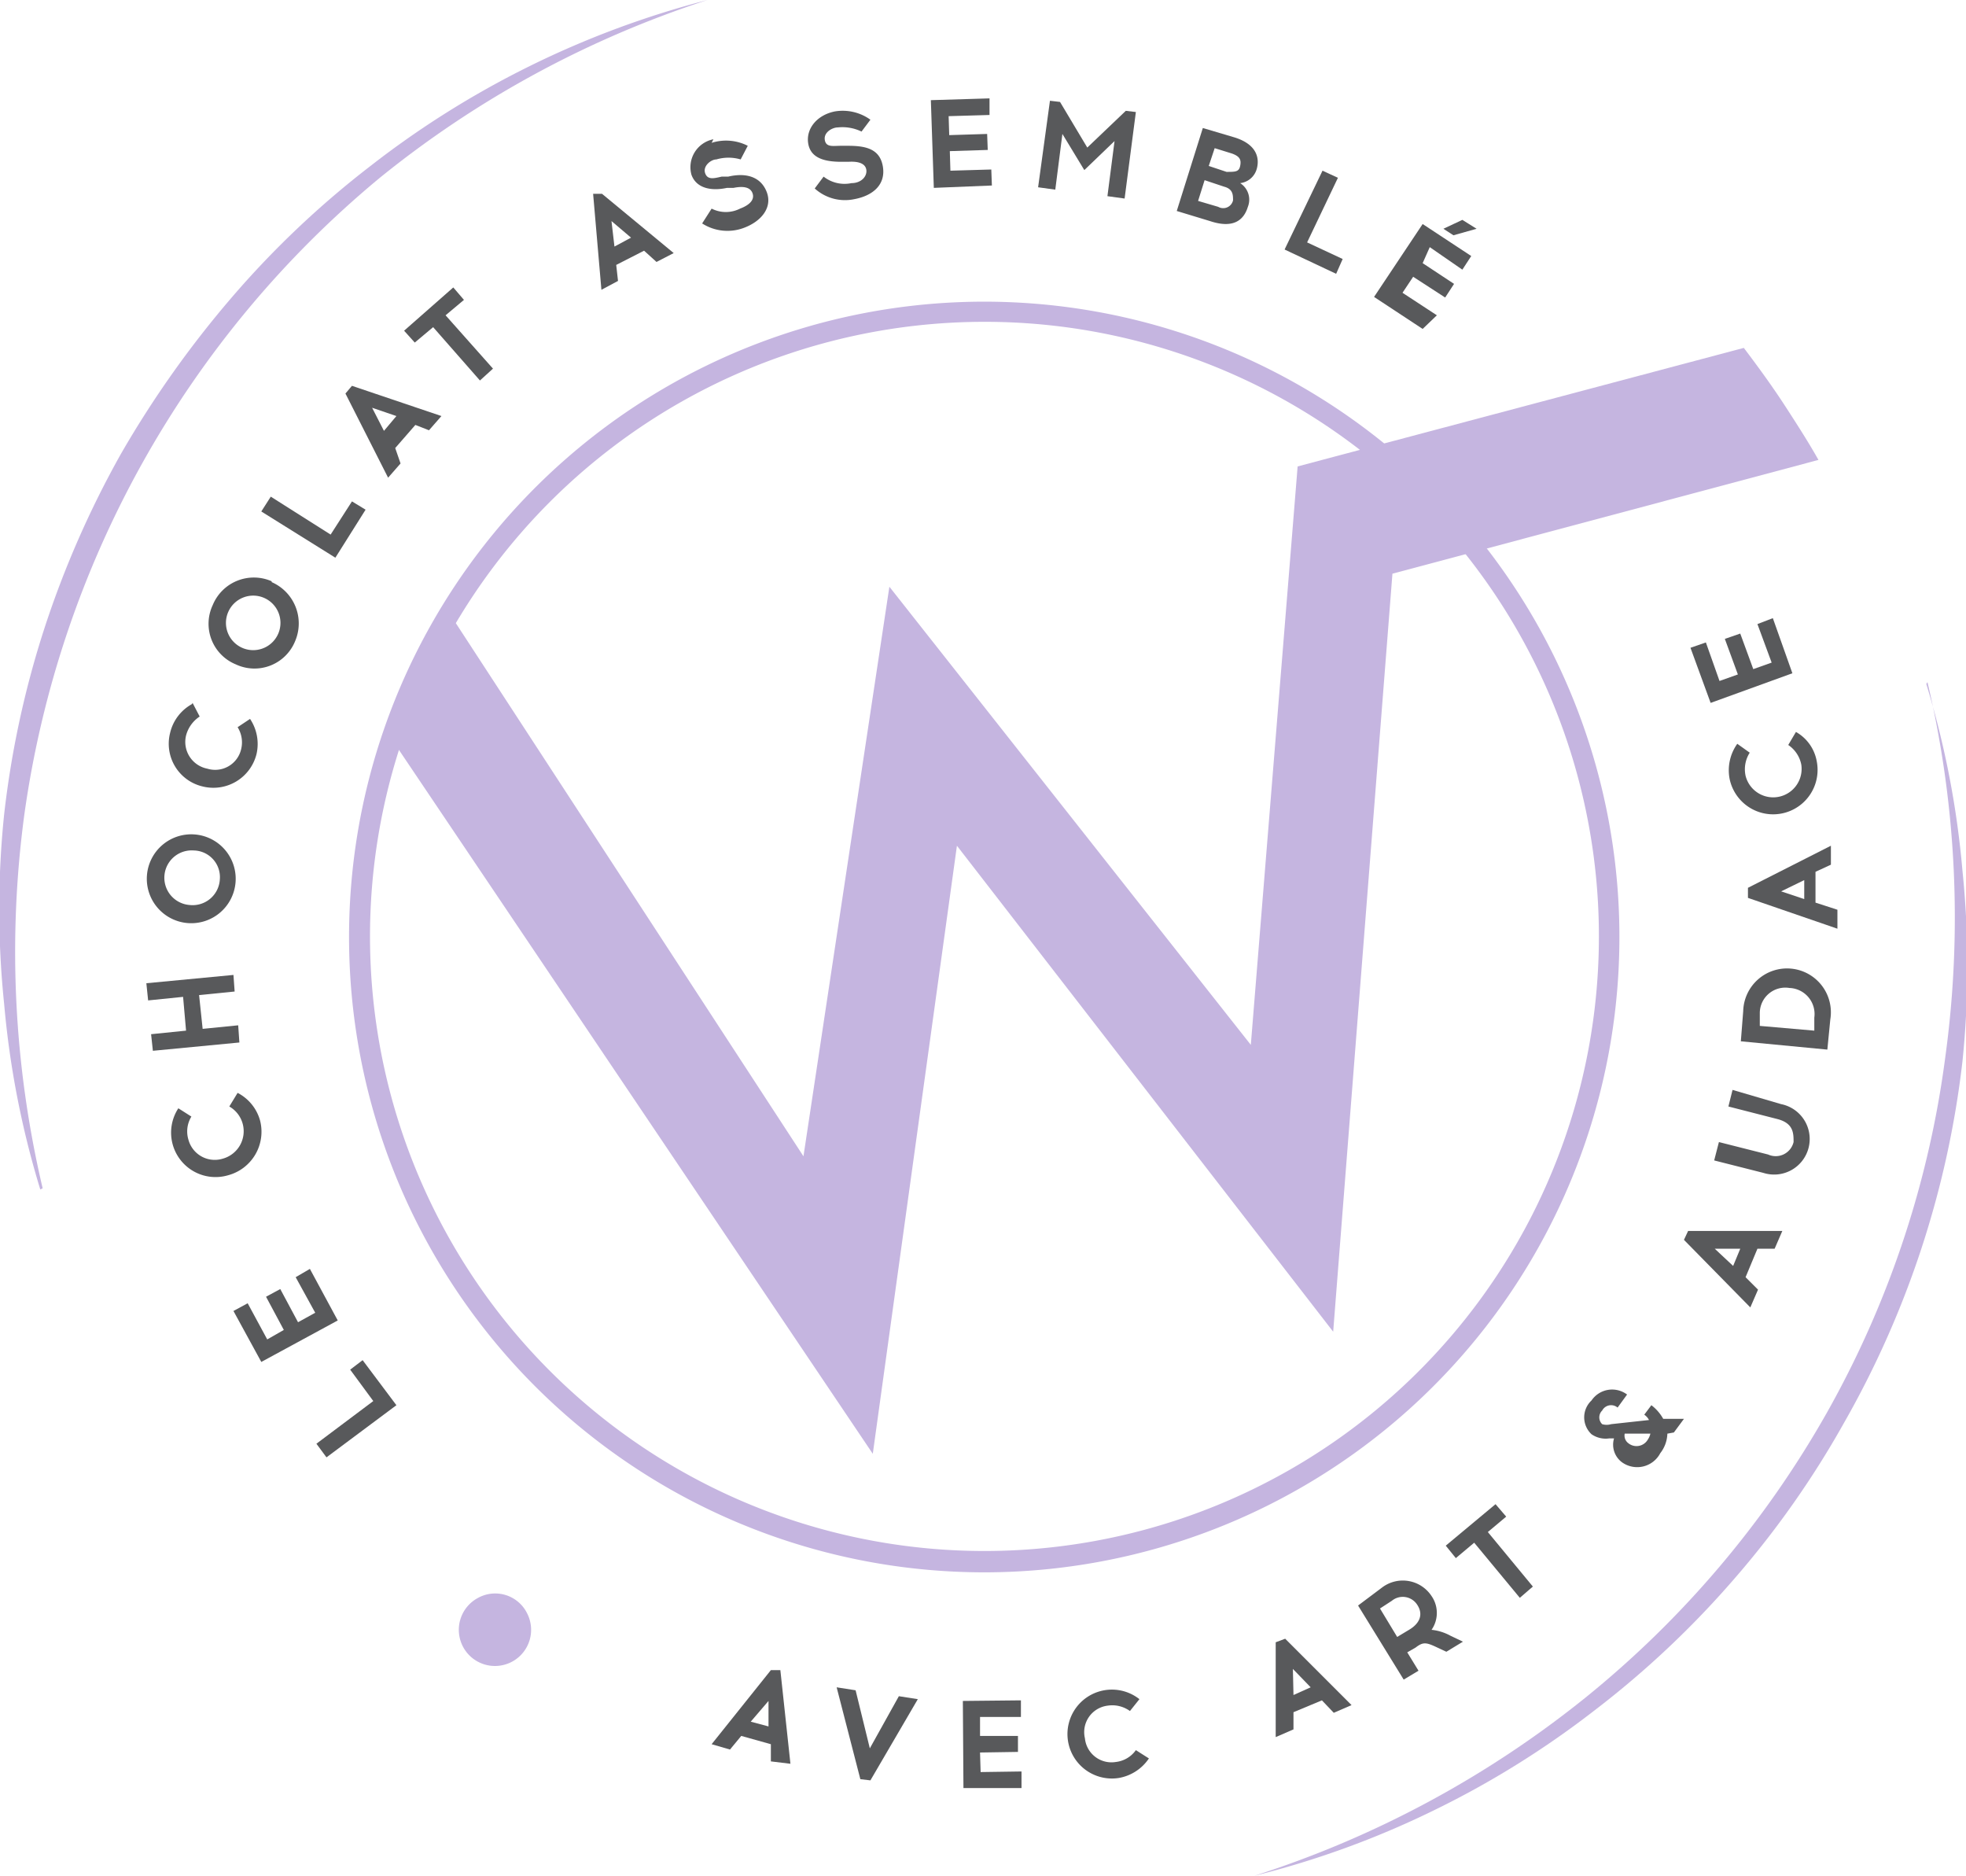
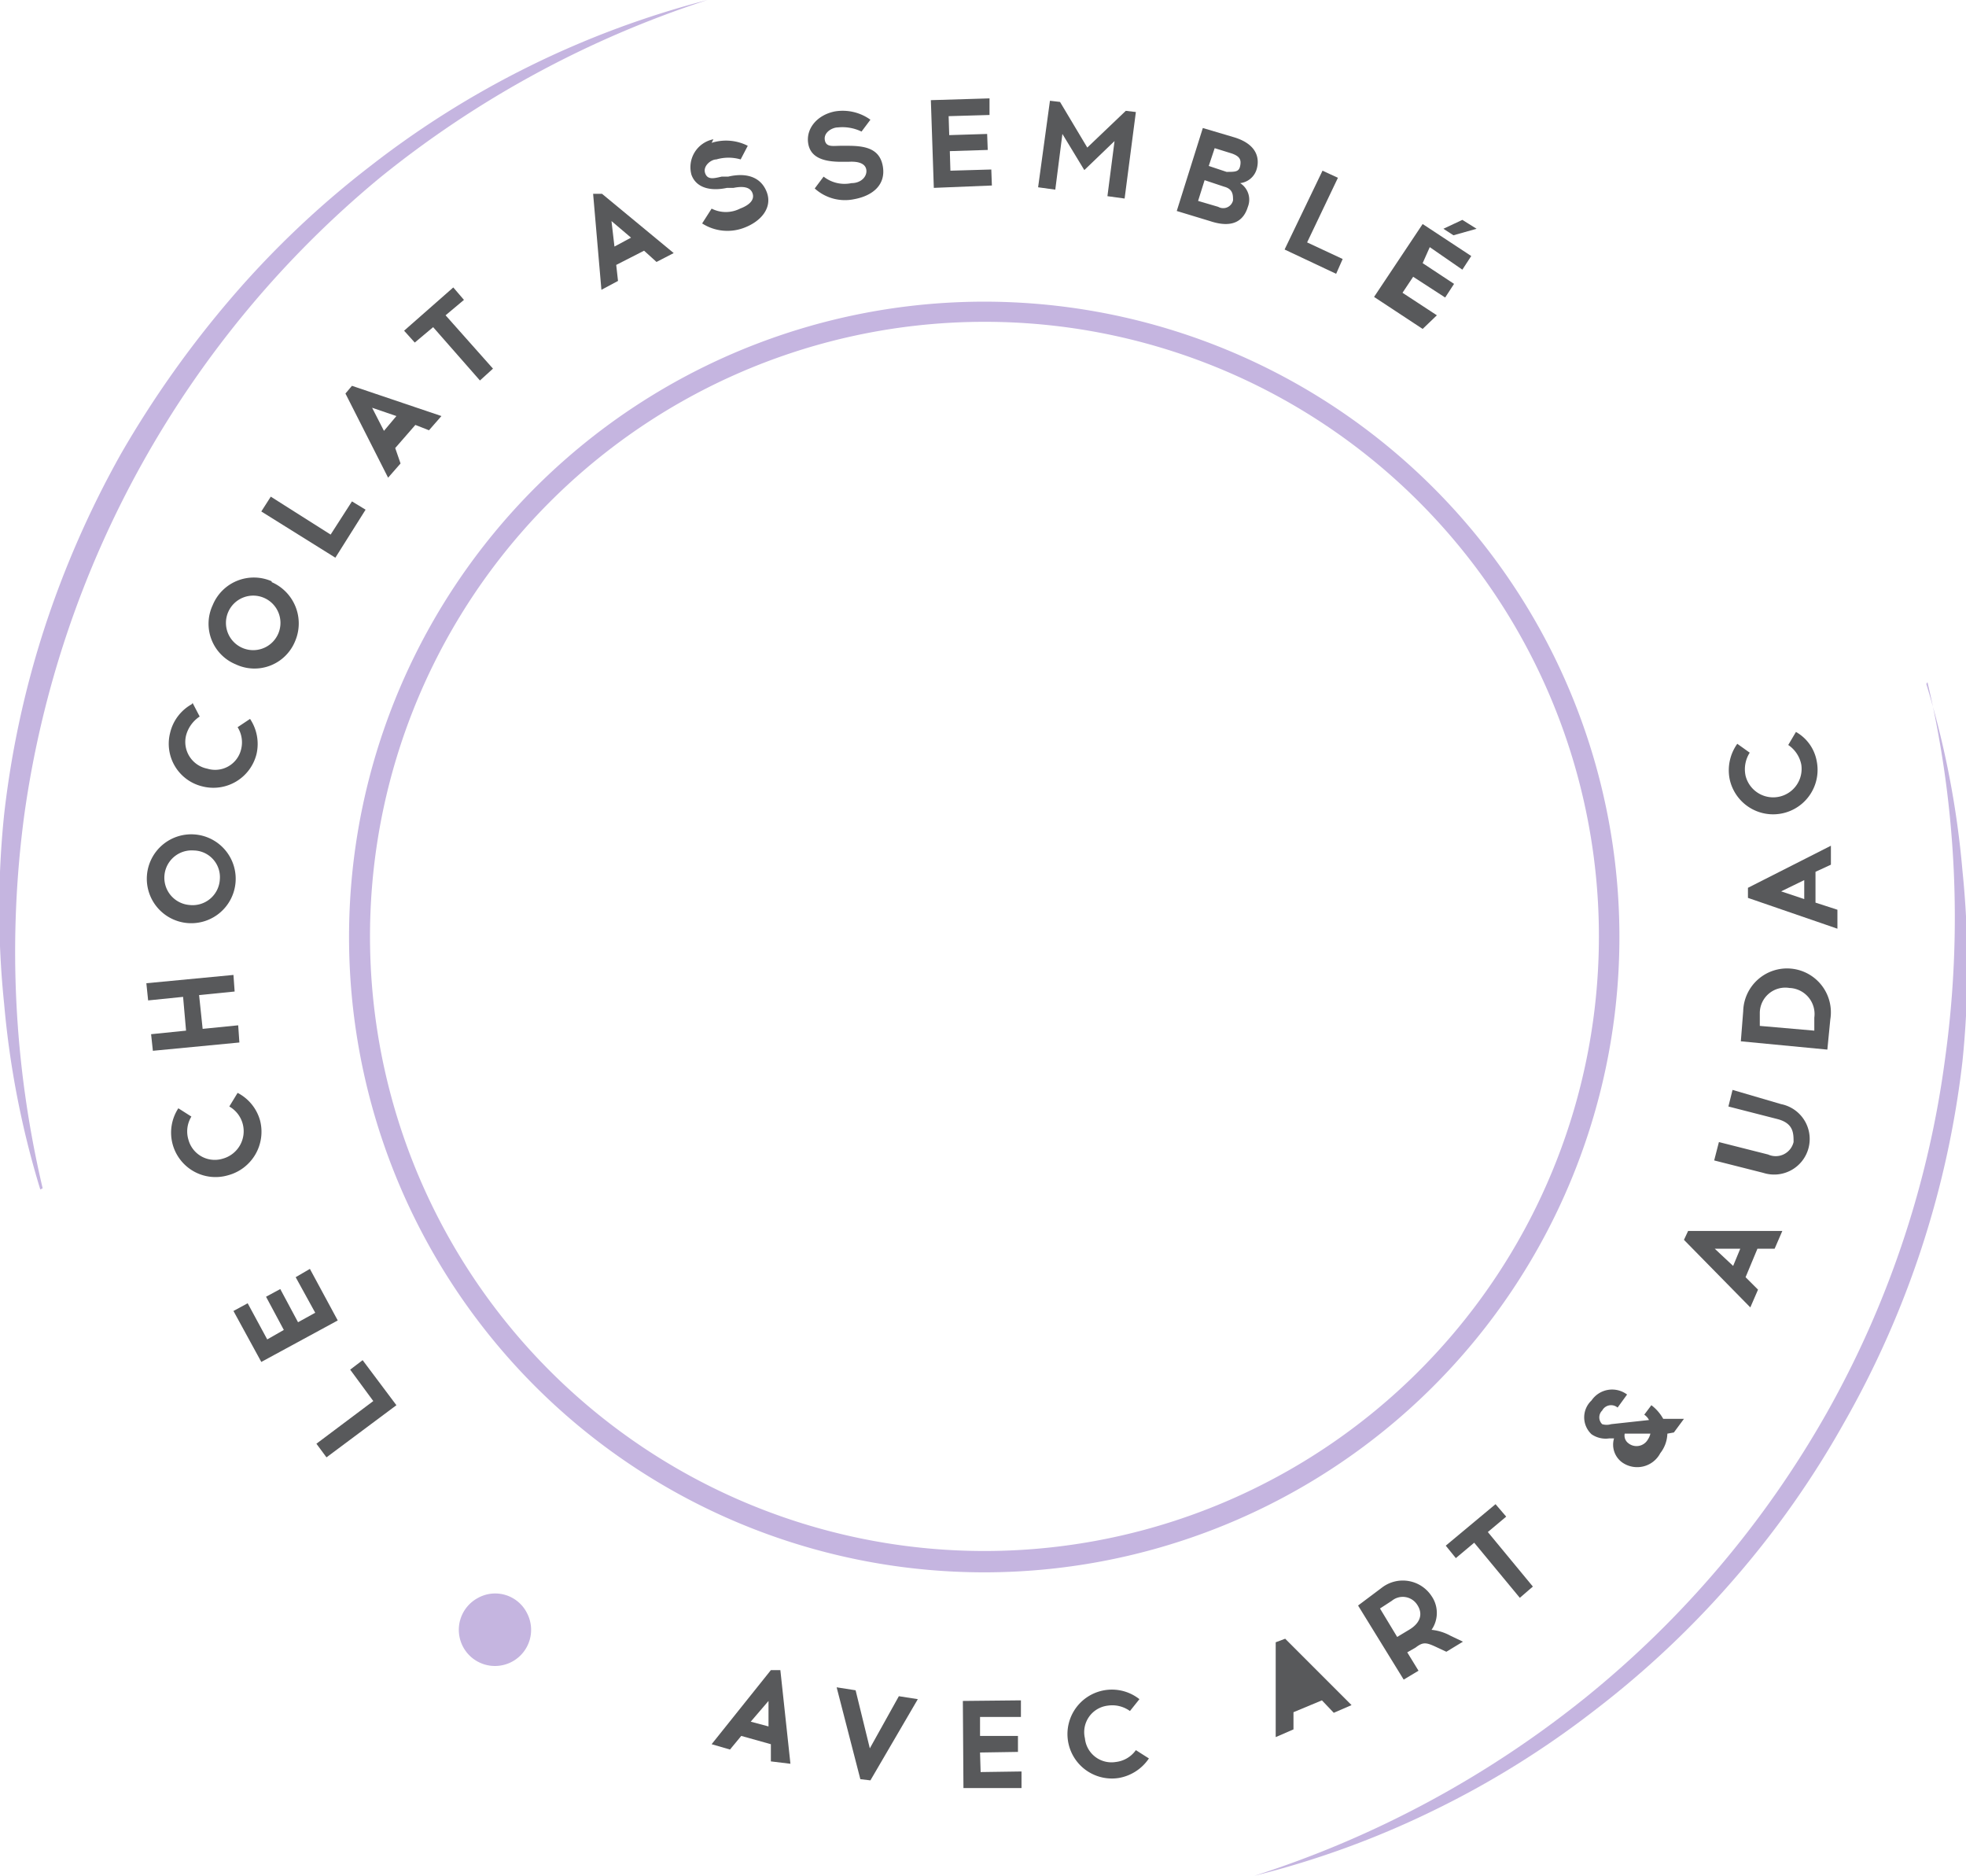
<svg xmlns="http://www.w3.org/2000/svg" id="Calque_1" data-name="Calque 1" viewBox="0 0 33.18 31.66">
  <title>210526_WEISS-LOGO&amp;amp;SCEAU-VECTO Page 1</title>
  <path d="M4.67,23.8a15.2,15.2,0,0,1-.61-3.13,15.56,15.56,0,0,1,0-3.2,16,16,0,0,1,.68-3.14,16.39,16.39,0,0,1,1.29-2.94A17.31,17.31,0,0,1,7.9,8.75a15.72,15.72,0,0,1,2.33-2.21,15.63,15.63,0,0,1,5.7-2.81,17.22,17.22,0,0,0-5.53,3,17,17,0,0,0-6,10.75,17.37,17.37,0,0,0,.31,6.3" transform="translate(-3.99 -3.73)" style="fill:#c5b5e0" />
  <path d="M36.5,15.27a15.26,15.26,0,0,1,.61,3.15,15.75,15.75,0,0,1,0,3.22,16,16,0,0,1-2,6.1,15.7,15.7,0,0,1-1.86,2.64,15.86,15.86,0,0,1-2.35,2.21,15.47,15.47,0,0,1-2.74,1.7,15.25,15.25,0,0,1-3,1.09,17.32,17.32,0,0,0,5.58-3,16.83,16.83,0,0,0,4.08-4.81,16.59,16.59,0,0,0,2-6,17.32,17.32,0,0,0-.3-6.33" transform="translate(-3.99 -3.73)" style="fill:#c5b5e0" />
  <path d="M12.88,30.94a.61.61,0,1,1-.82-.25.6.6,0,0,1,.82.25" transform="translate(-3.99 -3.73)" style="fill:#c5b5e0" />
  <polygon points="6.69 23.71 5.51 24.59 5.34 24.36 6.3 23.64 5.91 23.11 6.12 22.95 6.69 23.71" style="fill:#58595b" />
  <polygon points="4.49 21.88 4.73 21.75 5.03 22.31 5.32 22.15 4.99 21.55 5.23 21.41 5.7 22.28 4.41 22.98 3.94 22.12 4.18 21.99 4.51 22.6 4.79 22.44 4.49 21.88" style="fill:#58595b" />
  <path d="M7,22.43l.22.14a.48.48,0,0,0-.05.39.46.46,0,0,0,.58.32.48.48,0,0,0,.11-.88L8,22.17a.75.75,0,0,1,.38.47.76.76,0,0,1-.54.92A.75.75,0,0,1,7,22.43" transform="translate(-3.99 -3.73)" style="fill:#58595b" />
  <polygon points="3.96 16.73 3.36 16.79 3.42 17.36 4.02 17.3 4.04 17.59 2.58 17.73 2.55 17.45 3.14 17.39 3.09 16.82 2.5 16.88 2.47 16.59 3.94 16.45 3.96 16.73" style="fill:#58595b" />
  <path d="M7.28,17.81a.75.75,0,1,1-.81.69.75.75,0,0,1,.81-.69M7.19,19a.46.46,0,0,0,.51-.43.45.45,0,0,0-.44-.49.46.46,0,1,0-.07.92" transform="translate(-3.99 -3.73)" style="fill:#58595b" />
  <path d="M7.24,15.59l.12.23a.55.55,0,0,0-.23.32.46.46,0,0,0,.36.56.45.45,0,0,0,.57-.33A.48.48,0,0,0,8,16l.21-.14a.76.76,0,0,1,.11.59.75.75,0,0,1-.91.55.74.74,0,0,1-.55-.9.75.75,0,0,1,.37-.49" transform="translate(-3.99 -3.73)" style="fill:#58595b" />
  <path d="M8.57,13.55a.76.76,0,0,1,.4,1,.74.74,0,0,1-1,.39.74.74,0,0,1-.39-1,.75.75,0,0,1,1-.4M8.1,14.67a.46.46,0,1,0-.26-.61.46.46,0,0,0,.26.61" transform="translate(-3.99 -3.73)" style="fill:#58595b" />
  <polygon points="5.66 9.41 4.41 8.63 4.57 8.38 5.58 9.02 5.94 8.46 6.17 8.6 5.66 9.41" style="fill:#58595b" />
  <path d="M10.75,11.55l-.21.24-.72-1.42.11-.13,1.51.51-.21.24L11,10.9l-.34.39ZM10.47,11l.21-.25-.41-.14Z" transform="translate(-3.99 -3.73)" style="fill:#58595b" />
  <polygon points="8.32 6.22 8.1 6.42 7.31 5.52 7 5.78 6.82 5.58 7.65 4.85 7.83 5.06 7.52 5.32 8.32 6.22" style="fill:#58595b" />
  <path d="M14.42,8.47l-.28.15L14,7,14.15,7l1.21,1-.29.15-.21-.19-.47.24Zm-.06-.58.28-.15-.33-.28Z" transform="translate(-3.99 -3.73)" style="fill:#58595b" />
  <path d="M16,6.14a.81.81,0,0,1,.61.05l-.12.23a.73.73,0,0,0-.41,0h0c-.09,0-.23.11-.19.23s.15.09.28.06l.11,0c.3-.07.55,0,.65.26s-.09.5-.4.61h0a.79.79,0,0,1-.69-.08L16,7.25a.53.53,0,0,0,.48,0h0c.16-.06.25-.15.21-.26s-.17-.12-.32-.09l-.11,0c-.28.06-.52,0-.6-.22a.48.48,0,0,1,.37-.6Z" transform="translate(-3.99 -3.73)" style="fill:#58595b" />
  <path d="M18.08,5.61a.8.8,0,0,1,.6.14l-.15.2a.74.74,0,0,0-.4-.07h0c-.09,0-.24.08-.22.21s.14.1.27.1h.12c.3,0,.54.05.59.35s-.16.49-.48.55h0a.76.76,0,0,1-.67-.18l.15-.2a.57.57,0,0,0,.47.11h0c.17,0,.27-.12.25-.23s-.15-.14-.3-.13h-.12c-.28,0-.52-.06-.56-.31s.15-.48.45-.54Z" transform="translate(-3.99 -3.73)" style="fill:#58595b" />
  <polygon points="16.66 2.26 16.67 2.53 16.03 2.55 16.04 2.88 16.73 2.86 16.74 3.13 15.76 3.17 15.71 1.69 16.7 1.66 16.7 1.94 16.01 1.96 16.02 2.28 16.66 2.26" style="fill:#58595b" />
  <polygon points="18.69 3.31 18.81 2.38 18.3 2.87 17.93 2.26 17.81 3.2 17.52 3.16 17.72 1.7 17.89 1.72 18.35 2.49 19 1.87 19.17 1.89 18.98 3.35 18.69 3.31" style="fill:#58595b" />
  <path d="M24.83,6.05c.41.13.41.39.37.53a.33.33,0,0,1-.28.24.33.33,0,0,1,.13.4c-.07.23-.25.37-.64.24l-.56-.17.44-1.4Zm-.62,1.07.34.1a.17.17,0,0,0,.25-.11c0-.09,0-.19-.15-.23l-.33-.11Zm.18-.59.3.1c.15,0,.21,0,.23-.1s0-.16-.14-.21l-.29-.09Z" transform="translate(-3.99 -3.73)" style="fill:#58595b" />
  <polygon points="21.68 4.21 22.32 2.88 22.58 3 22.06 4.09 22.66 4.37 22.55 4.62 21.68 4.21" style="fill:#58595b" />
  <path d="M28.12,7.9,28,8.17l.53.35-.15.23-.54-.35-.18.27.58.38L28,9.28l-.82-.54L28,7.51l.82.54-.15.23Zm.23-.31.32-.15.24.15-.39.11Z" transform="translate(-3.99 -3.73)" style="fill:#58595b" />
  <path d="M16.31,33.25,16,33.16l1-1.25.16,0,.17,1.58L17,33.45l0-.29-.5-.14Zm.35-.47.3.08,0-.43Z" transform="translate(-3.99 -3.73)" style="fill:#58595b" />
  <polygon points="14.52 30.02 14.12 28.47 14.44 28.52 14.68 29.5 15.17 28.62 15.49 28.67 14.69 30.04 14.52 30.02" style="fill:#58595b" />
  <polygon points="17.18 29.29 17.18 29.56 16.54 29.57 16.55 29.9 17.24 29.89 17.24 30.17 16.26 30.17 16.25 28.7 17.23 28.69 17.23 28.97 16.54 28.97 16.54 29.29 17.18 29.29" style="fill:#58595b" />
  <path d="M23.22,32.4l-.16.2a.51.51,0,0,0-.38-.09.45.45,0,0,0-.38.55.45.45,0,0,0,.52.4.48.48,0,0,0,.34-.2l.22.14a.77.77,0,0,1-.51.33.75.75,0,1,1,.35-1.33" transform="translate(-3.99 -3.73)" style="fill:#58595b" />
-   <path d="M25.82,32.91l-.3.13v-1.6l.16-.06,1.12,1.12-.3.13-.2-.21-.48.2Zm0-.58.29-.13-.3-.31Z" transform="translate(-3.99 -3.73)" style="fill:#58595b" />
+   <path d="M25.82,32.91l-.3.13v-1.6l.16-.06,1.12,1.12-.3.13-.2-.21-.48.2ZZ" transform="translate(-3.99 -3.73)" style="fill:#58595b" />
  <path d="M27.31,30.52a.58.58,0,0,1,.84.14.5.5,0,0,1,0,.57.84.84,0,0,1,.32.1l.21.1-.28.17-.15-.07c-.19-.09-.24-.1-.37,0l-.14.08.19.31-.25.15-.77-1.25Zm.26.83.2-.12c.17-.1.25-.25.14-.42a.29.29,0,0,0-.43-.07l-.2.13Z" transform="translate(-3.99 -3.73)" style="fill:#58595b" />
  <polygon points="25.87 26.77 25.65 26.96 24.88 26.03 24.57 26.29 24.4 26.08 25.24 25.38 25.42 25.59 25.11 25.85 25.87 26.77" style="fill:#58595b" />
  <path d="M32.13,27.92a.56.56,0,0,1-.12.33h0a.44.44,0,0,1-.65.15.37.37,0,0,1-.13-.4h-.08a.42.42,0,0,1-.3-.07.39.39,0,0,1,0-.57v0a.42.42,0,0,1,.6-.1h0l-.16.22a.17.17,0,0,0-.26.05.16.16,0,0,0,0,.23.26.26,0,0,0,.15,0l.64-.07a.24.24,0,0,0-.08-.09l.12-.16a.74.74,0,0,1,.2.23l.35,0-.17.23Zm-.28,0-.44,0a.16.16,0,0,0,.06.16.22.22,0,0,0,.33-.06.3.3,0,0,0,.05-.14" transform="translate(-3.99 -3.73)" style="fill:#58595b" />
  <path d="M33.66,25.49l-.13.3-1.12-1.14.07-.15,1.59,0-.13.3h-.29l-.2.48Zm-.42-.4.12-.29-.43,0Z" transform="translate(-3.99 -3.73)" style="fill:#58595b" />
  <path d="M34.05,22.36a.6.6,0,1,1-.3,1.16l-.83-.21L33,23l.83.21a.31.31,0,0,0,.43-.21c0-.15,0-.32-.28-.39l-.82-.21.07-.28Z" transform="translate(-3.99 -3.73)" style="fill:#58595b" />
  <path d="M33.41,20.79a.74.74,0,1,1,1.47.14l-.05.51-1.46-.14Zm1.2.11a.44.44,0,0,0-.42-.5.43.43,0,0,0-.5.42l0,.22.92.08Z" transform="translate(-3.99 -3.73)" style="fill:#58595b" />
  <path d="M35,19.08l0,.32-1.51-.52v-.17L34.89,18v.32l-.26.12,0,.52Zm-.56-.18,0-.32-.39.19Z" transform="translate(-3.99 -3.73)" style="fill:#58595b" />
  <path d="M33.31,16.28l.21.15a.52.52,0,0,0-.07.39.48.48,0,0,0,.94-.19.52.52,0,0,0-.22-.33l.13-.22a.71.71,0,0,1,.35.49.75.75,0,1,1-1.47.3.77.77,0,0,1,.13-.59" transform="translate(-3.99 -3.73)" style="fill:#58595b" />
-   <polygon points="29.11 10.78 29.37 10.69 29.59 11.29 29.9 11.18 29.66 10.53 29.92 10.43 30.25 11.36 28.87 11.86 28.53 10.93 28.79 10.84 29.02 11.49 29.33 11.38 29.11 10.78" style="fill:#58595b" />
  <path d="M11.6,14l.08-.13L11.6,14h0" transform="translate(-3.99 -3.73)" style="fill:#c5b5e0" />
  <path d="M11.7,13.84l0,0,0,0" transform="translate(-3.99 -3.73)" style="fill:#c5b5e0" />
  <polyline points="7.71 10.11 7.71 10.11 7.71 10.11 7.71 10.11" style="fill:#c5b5e0" />
  <path d="M10.51,16.39c0,.05,0,.11,0,.16s0-.11,0-.16h0" transform="translate(-3.99 -3.73)" style="fill:#c5b5e0" />
  <path d="M10.44,16.61h0l0-.06,0,.06" transform="translate(-3.99 -3.73)" style="fill:#c5b5e0" />
  <path d="M20.59,30.26a10.72,10.72,0,1,1,7.18-2.75,10.73,10.73,0,0,1-7.18,2.75m0-21.1a10.37,10.37,0,1,0,7.72,3.43,10.36,10.36,0,0,0-7.72-3.43" transform="translate(-3.99 -3.73)" style="fill:#c5b5e0" />
-   <path d="M10.68,16.32a10.49,10.49,0,0,1,1-2.08l5.87,9L19,13.63l6.1,7.73.79-9.76,7.53-2c.25.33.49.66.71,1s.38.59.55.89l-7.19,1.92-1,12.79L20.14,18,18.72,28.26Z" transform="translate(-3.99 -3.73)" style="fill:#c5b5e0" />
</svg>